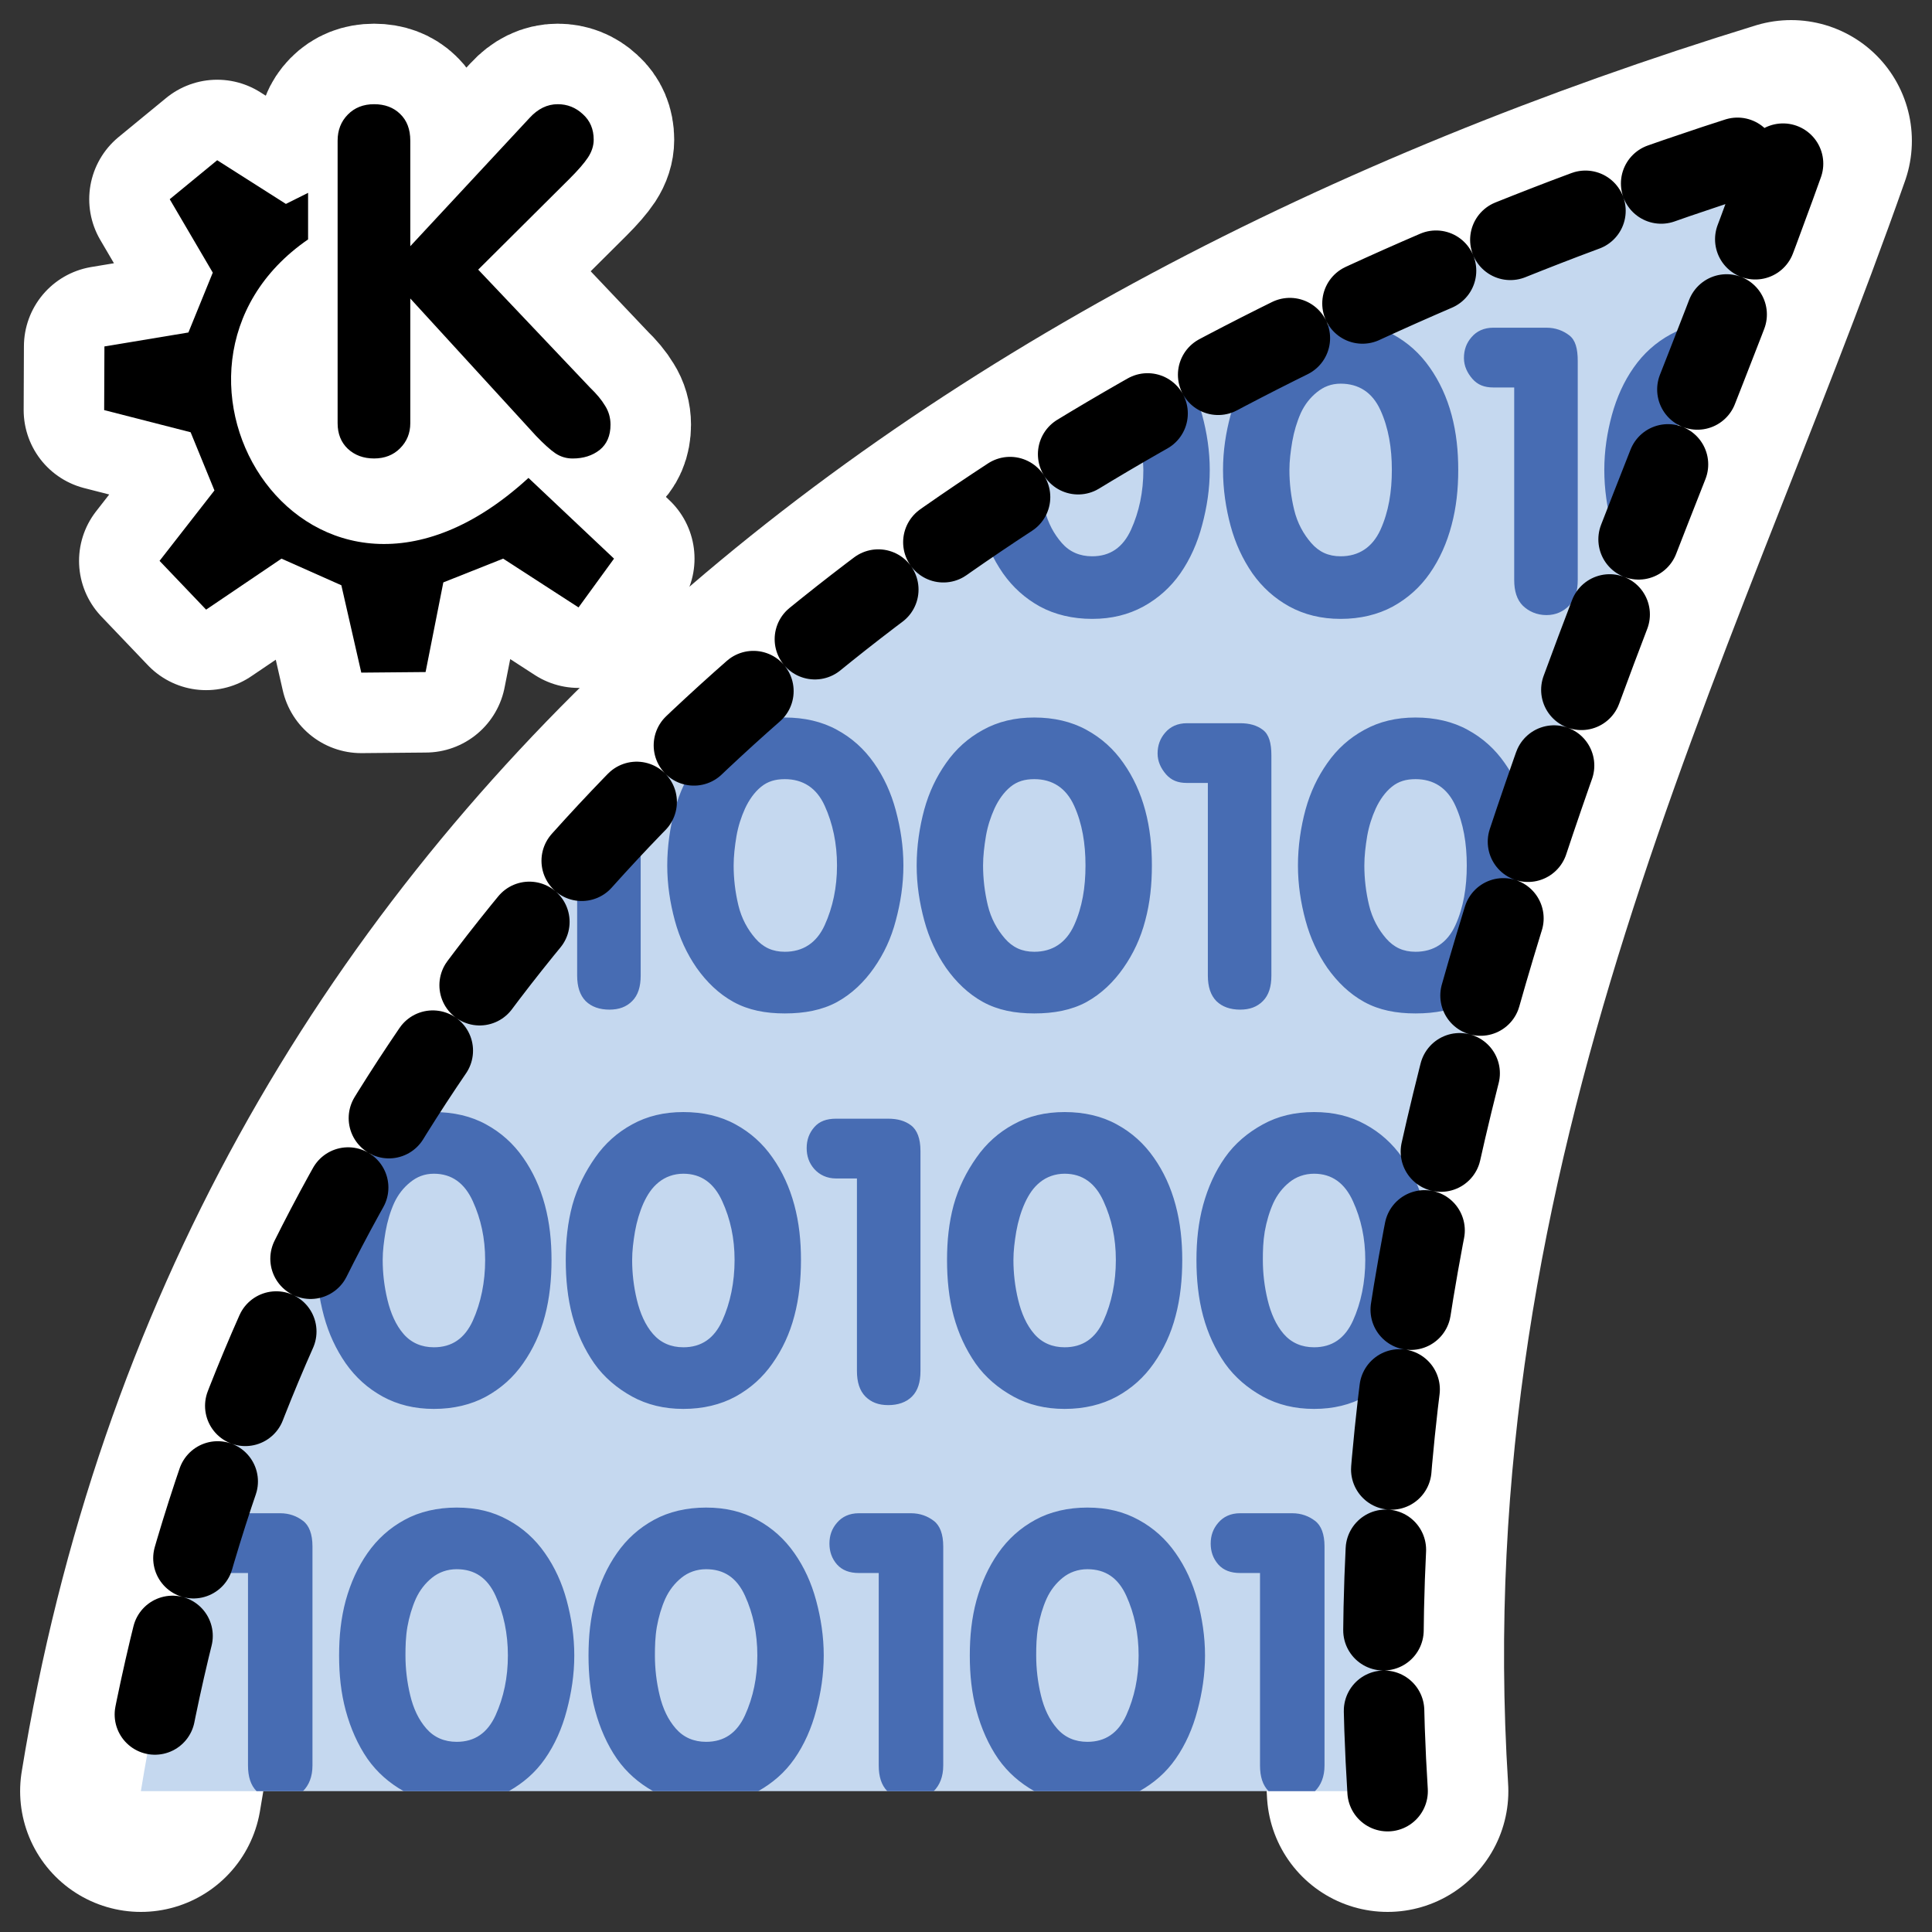
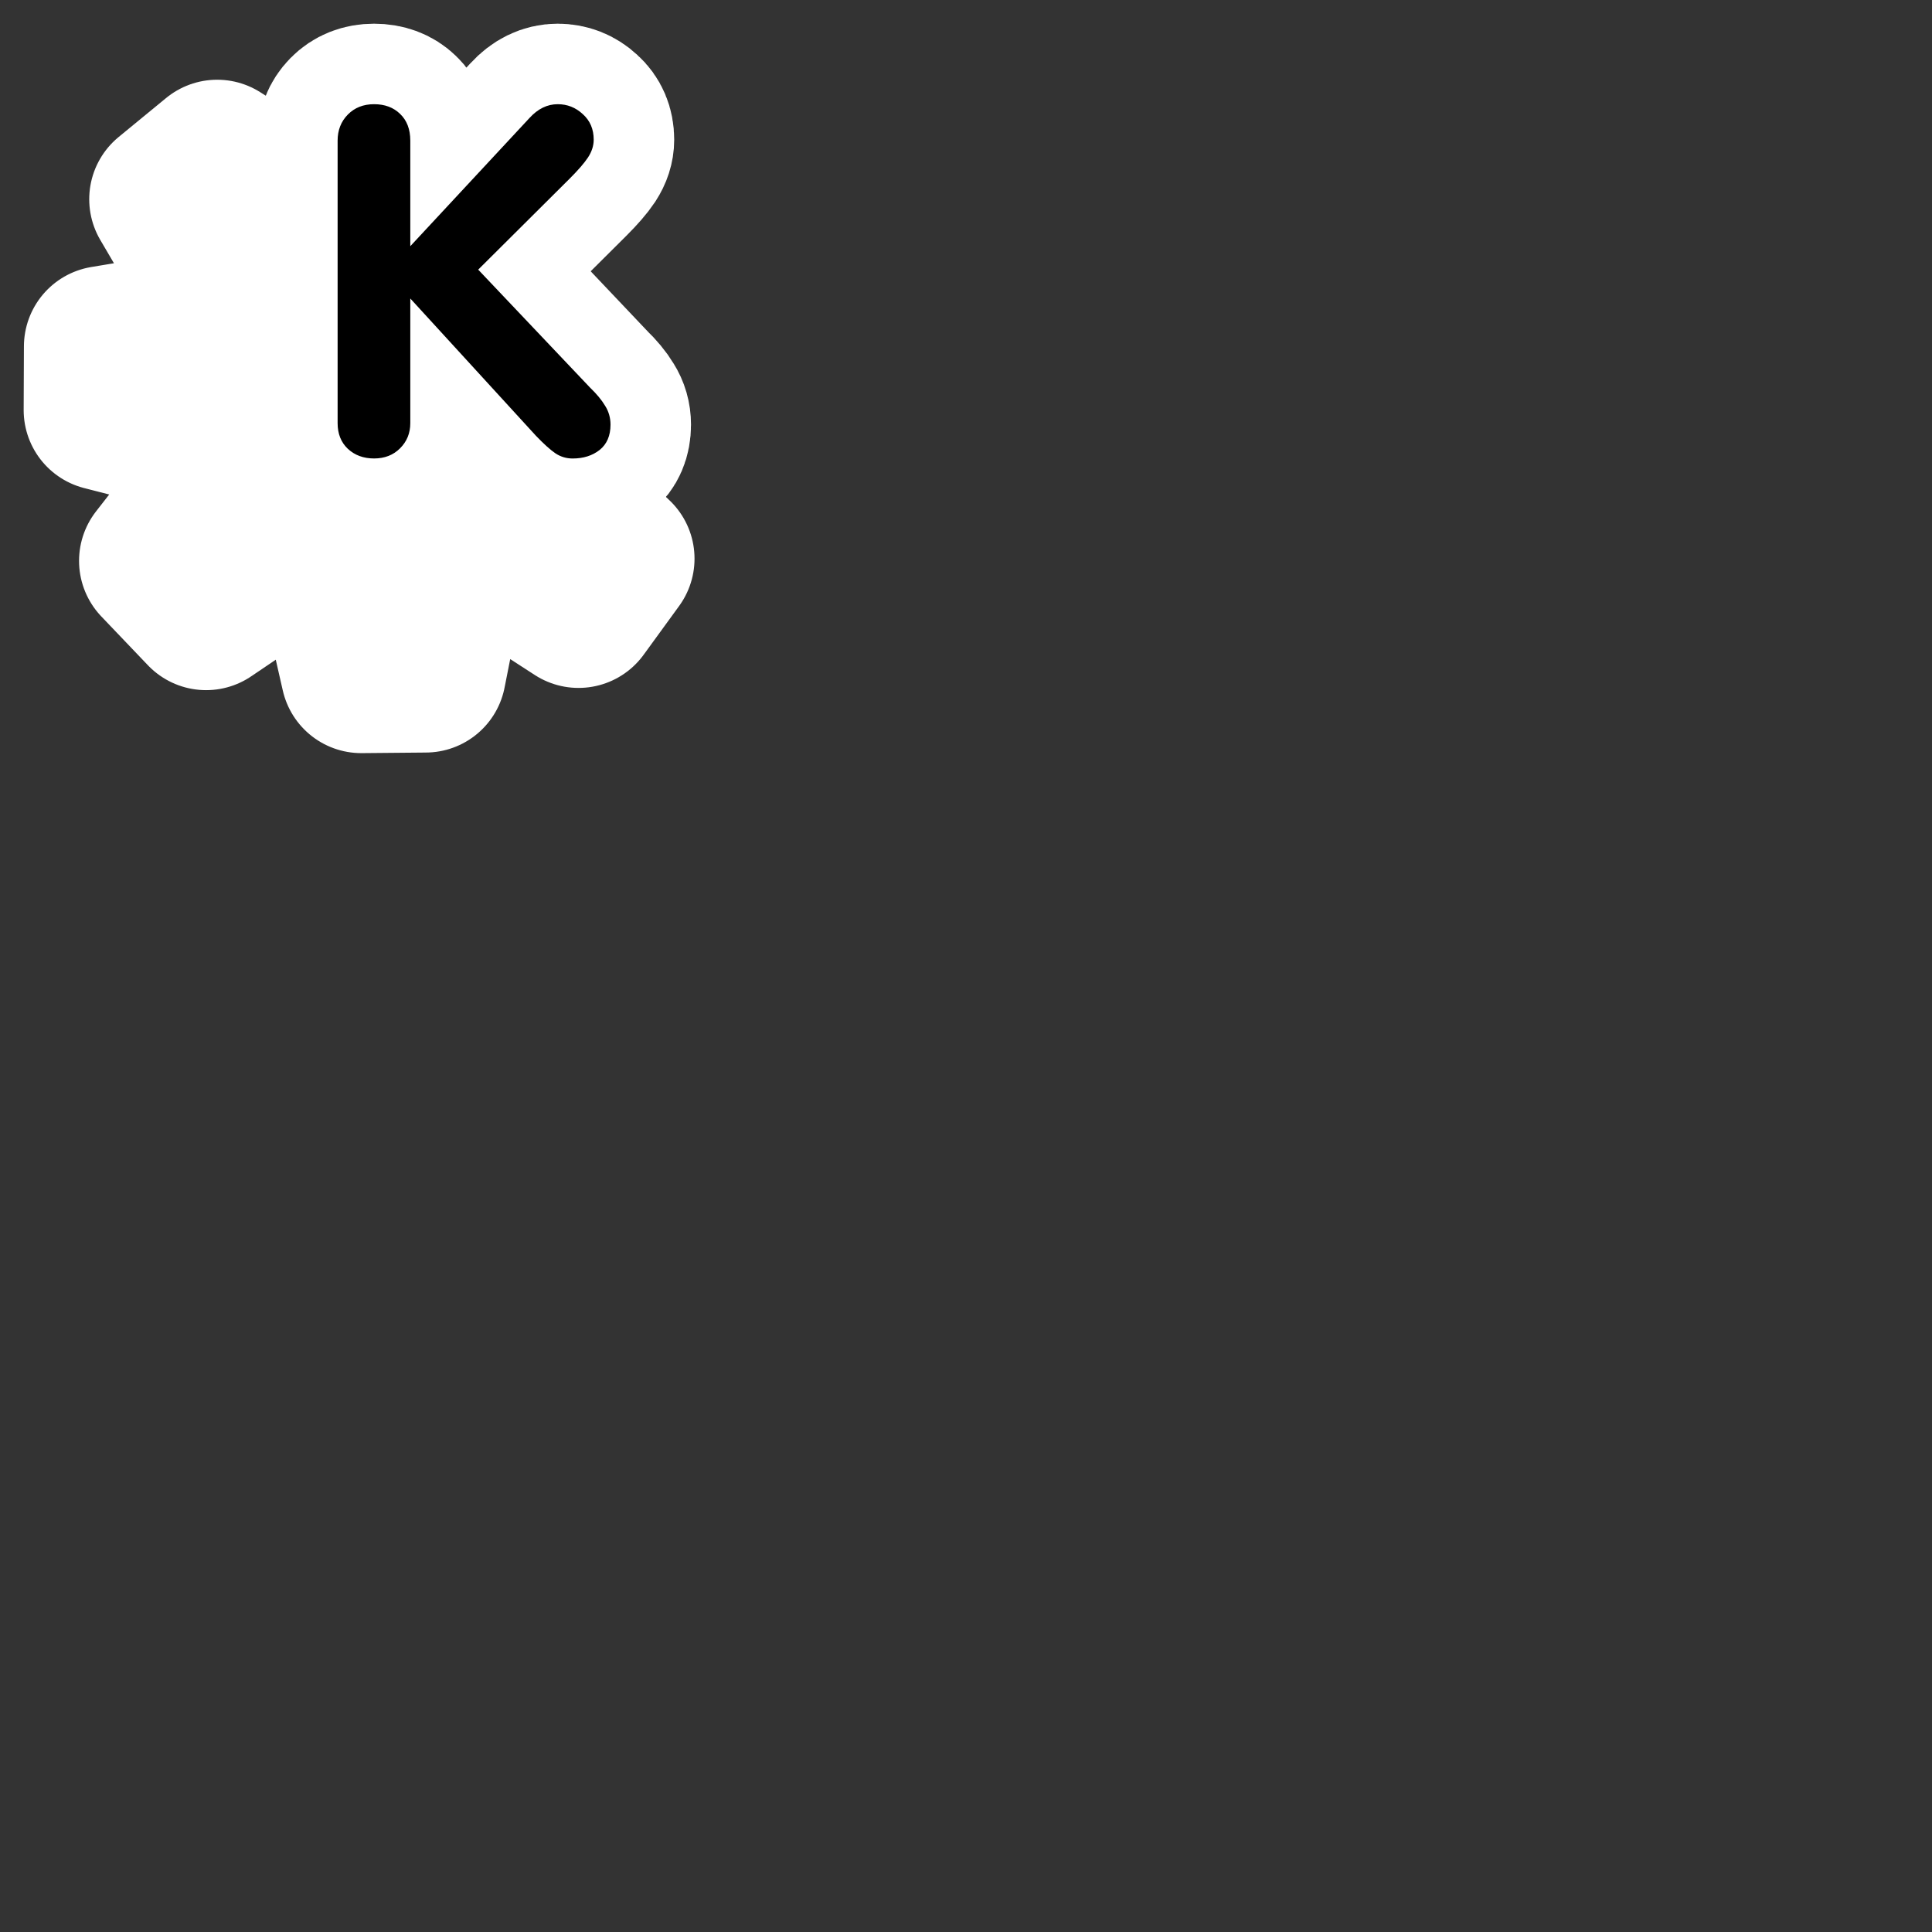
<svg xmlns="http://www.w3.org/2000/svg" xmlns:ns1="http://inkscape.sourceforge.net/DTD/sodipodi-0.dtd" xmlns:ns2="http://www.inkscape.org/namespaces/inkscape" id="svg1" ns1:docbase="/home/danny/work/icons/primary/scalable/apps" ns2:export-ydpi="192.00000" viewBox="0 0 60 60" ns2:export-xdpi="192.00000" version="1.0" ns1:docname="ktorrent.svgz" ns2:export-filename="/home/danny/work/kde/ICONS/ktorrent/hi128-app-ktorrent.png" ns2:version="0.41" ns1:version="0.32" _SVGFile__filename="oldscale/mimetypes/bt.svg" y="0" x="0">
  <rect x="0" y="0" width="60" height="60" fill="#333333" stroke="none" />
  <ns1:namedview id="base" bordercolor="#666666" ns2:pageshadow="2" ns2:window-y="0" pagecolor="#ffffff" ns2:window-height="687" ns2:zoom="6.5982343" ns2:window-x="0" borderopacity="1.0" ns2:current-layer="svg1" ns2:cx="53.031729" ns2:cy="28.968187" ns2:window-width="1020" ns2:pageopacity="0.0" />
  <path id="path2536" style="stroke-linejoin:round;stroke:#ffffff;stroke-linecap:round;stroke-width:5;fill:#476cb3" d="m10.485 13.143v-8.776c0-0.323 0.105-0.593 0.316-0.808s0.483-0.323 0.816-0.323c0.333 0 0.603 0.101 0.808 0.301 0.211 0.201 0.317 0.478 0.317 0.831v3.278l3.704-3.984c0.26-0.284 0.551-0.426 0.875-0.426 0.298 0 0.558 0.103 0.779 0.309 0.225 0.201 0.338 0.466 0.338 0.794 0 0.186-0.059 0.37-0.177 0.551-0.117 0.176-0.306 0.394-0.566 0.654l-2.844 2.83 3.477 3.667c0.2 0.192 0.355 0.378 0.463 0.559 0.112 0.176 0.169 0.372 0.169 0.588 0 0.343-0.113 0.605-0.338 0.786-0.226 0.177-0.505 0.265-0.838 0.265-0.196 0-0.375-0.054-0.537-0.162-0.157-0.107-0.358-0.289-0.603-0.544l-3.902-4.263v3.873c0 0.309-0.106 0.568-0.317 0.779-0.21 0.211-0.48 0.316-0.808 0.316s-0.6-0.1-0.816-0.301c-0.211-0.201-0.316-0.466-0.316-0.794" />
  <path id="path2538" style="stroke-linejoin:round;fill-rule:evenodd;stroke:#ffffff;stroke-linecap:round;stroke-width:5;fill:#476cb3" d="m4.955 17.418l1.446 1.515 2.341-1.584 1.859 0.827 0.619 2.713 1.997-0.018 0.551-2.784 1.858-0.738 2.341 1.515 1.102-1.515-2.657-2.507c-6.809 6.246-12.693-3.38-6.844-7.407v-1.446l-0.689 0.344-2.134-1.357-1.474 1.211 1.337 2.28-0.757 1.859-2.608 0.433-0.008 1.977 2.685 0.688 0.74 1.807-1.704 2.186z" />
-   <path id="path2532" style="stroke-linejoin:round;stroke:#ffffff;stroke-linecap:round;stroke-width:7.5;fill:none" d="m43.093 55.626c-1.309-20.687 7.295-36.342 12.532-51.252-25.438 7.828-46.761 23.669-51.25 51.252" />
-   <path id="path834" style="stroke-linejoin:round;fill-rule:evenodd;stroke-linecap:round;stroke-dasharray:1.875 1.875;stroke-width:1.875;fill:#c5d8ef" d="m55.625 4.374c-25.438 7.828-46.761 23.669-51.25 51.252h38.718c-1.309-20.687 7.295-36.342 12.532-51.252z" />
-   <path id="text1422" style="fill:#476cb3" d="m41.635 10c-0.201 0-0.346 0.09-0.531 0.118-0.537 0.258-1.09 0.499-1.62 0.766-0.198 0.175-0.433 0.307-0.589 0.53-0.303 0.432-0.525 0.926-0.677 1.473-0.148 0.547-0.236 1.109-0.236 1.708 0 0.6 0.088 1.191 0.236 1.738s0.374 1.033 0.677 1.473c0.308 0.435 0.686 0.775 1.149 1.031 0.463 0.251 0.987 0.383 1.591 0.383 0.607 0 1.156-0.132 1.62-0.383 0.463-0.256 0.845-0.596 1.148-1.031 0.308-0.44 0.534-0.951 0.678-1.502 0.147-0.552 0.206-1.117 0.206-1.709 0-0.591-0.058-1.157-0.206-1.708s-0.374-1.041-0.678-1.473c-0.303-0.435-0.685-0.779-1.148-1.031-0.464-0.255-1.013-0.383-1.62-0.383zm11.84 0c-0.603 0-1.127 0.128-1.59 0.383-0.464 0.252-0.845 0.596-1.149 1.031-0.304 0.432-0.526 0.926-0.677 1.473-0.148 0.547-0.236 1.109-0.236 1.708 0 0.6 0.088 1.191 0.236 1.738 0.123 0.458 0.326 0.854 0.559 1.237 0.462-1.193 0.865-2.392 1.326-3.564 0.011-0.101 0.012-0.19 0.029-0.294 0.056-0.316 0.145-0.616 0.265-0.884 0.073-0.158 0.192-0.26 0.295-0.383 0.322-0.821 0.628-1.631 0.942-2.445zm-7.098 0.177c-0.292 0-0.518 0.107-0.678 0.295-0.16 0.183-0.235 0.396-0.235 0.648 0 0.243 0.101 0.46 0.265 0.648 0.163 0.183 0.364 0.265 0.648 0.265h0.648v5.979c0 0.348 0.085 0.612 0.265 0.795 0.184 0.18 0.437 0.295 0.736 0.295 0.3 0 0.527-0.115 0.707-0.295 0.184-0.183 0.265-0.447 0.265-0.795v-6.804c0-0.383-0.073-0.651-0.265-0.795-0.188-0.144-0.423-0.236-0.707-0.236h-1.649zm-4.742 1.738c0.559 0 0.985 0.269 1.237 0.825 0.251 0.551 0.353 1.176 0.353 1.855 0 0.683-0.102 1.301-0.353 1.856-0.252 0.551-0.678 0.825-1.237 0.825-0.384 0-0.674-0.137-0.914-0.413-0.239-0.275-0.43-0.615-0.53-1.031-0.1-0.415-0.147-0.829-0.147-1.237 0-0.287 0.036-0.572 0.088-0.883 0.056-0.316 0.146-0.616 0.265-0.884 0.124-0.268 0.293-0.48 0.501-0.648s0.441-0.265 0.737-0.265zm-4.654 0.206c-0.615 0.334-1.165 0.742-1.768 1.09 0.141 0.436 0.295 0.877 0.295 1.384 0 0.683-0.131 1.301-0.383 1.856-0.252 0.551-0.648 0.825-1.208 0.825-0.383 0-0.702-0.137-0.942-0.413-0.24-0.275-0.43-0.615-0.53-1.031-0.072-0.297-0.098-0.59-0.118-0.883-0.625 0.396-1.275 0.766-1.885 1.178 0.015 0.066 0.012 0.141 0.029 0.206 0.148 0.547 0.374 1.033 0.678 1.473 0.307 0.435 0.685 0.775 1.148 1.031 0.464 0.251 1.017 0.383 1.62 0.383 0.608 0 1.128-0.132 1.591-0.383 0.463-0.256 0.845-0.596 1.149-1.031 0.307-0.44 0.533-0.951 0.677-1.502 0.148-0.552 0.236-1.117 0.236-1.709 0-0.591-0.088-1.157-0.236-1.708-0.077-0.287-0.234-0.511-0.353-0.766zm-12.607 10.162c-0.603 0-1.127 0.127-1.59 0.383-0.464 0.252-0.845 0.595-1.149 1.031-0.304 0.431-0.526 0.896-0.678 1.443-0.147 0.547-0.235 1.139-0.235 1.738s0.088 1.161 0.235 1.708c0.148 0.547 0.374 1.033 0.678 1.473 0.308 0.435 0.685 0.805 1.149 1.06 0.463 0.252 0.987 0.354 1.59 0.354 0.607 0 1.157-0.102 1.62-0.354 0.464-0.255 0.845-0.625 1.149-1.06 0.308-0.44 0.534-0.922 0.677-1.473 0.148-0.551 0.236-1.117 0.236-1.708s-0.088-1.157-0.236-1.709c-0.147-0.551-0.373-1.041-0.677-1.472-0.304-0.436-0.685-0.779-1.149-1.031-0.463-0.256-1.013-0.383-1.62-0.383zm7.747 0c-0.603 0-1.127 0.127-1.591 0.383-0.463 0.252-0.845 0.595-1.149 1.031-0.303 0.431-0.525 0.896-0.677 1.443-0.148 0.547-0.236 1.139-0.236 1.738s0.088 1.161 0.236 1.708 0.374 1.033 0.677 1.473c0.308 0.435 0.686 0.805 1.149 1.06 0.464 0.252 0.988 0.354 1.591 0.354 0.607 0 1.156-0.102 1.62-0.354 0.463-0.255 0.845-0.625 1.148-1.06 0.308-0.44 0.534-0.922 0.678-1.473 0.148-0.551 0.206-1.117 0.206-1.708s-0.058-1.157-0.206-1.709c-0.148-0.551-0.374-1.041-0.678-1.472-0.303-0.436-0.685-0.779-1.148-1.031-0.464-0.256-1.013-0.383-1.62-0.383zm11.84 0c-0.603 0-1.127 0.127-1.59 0.383-0.464 0.252-0.845 0.595-1.149 1.031-0.303 0.431-0.525 0.896-0.677 1.443-0.148 0.547-0.236 1.139-0.236 1.738s0.088 1.161 0.236 1.708 0.374 1.033 0.677 1.473c0.308 0.435 0.685 0.805 1.149 1.06 0.463 0.252 0.987 0.354 1.59 0.354 0.608 0 1.157-0.102 1.62-0.354 0.217-0.119 0.349-0.342 0.531-0.5 0.439-1.535 0.919-3.02 1.413-4.507-0.036-0.316-0.036-0.638-0.117-0.943-0.148-0.551-0.374-1.041-0.678-1.472-0.303-0.436-0.685-0.779-1.149-1.031-0.463-0.256-1.012-0.383-1.62-0.383zm-7.098 0.177c-0.292 0-0.518 0.106-0.678 0.294-0.159 0.184-0.235 0.397-0.235 0.648 0 0.244 0.101 0.46 0.265 0.648 0.164 0.184 0.364 0.265 0.648 0.265h0.648v5.98c0 0.347 0.085 0.611 0.265 0.795 0.184 0.18 0.437 0.265 0.736 0.265 0.3 0 0.527-0.085 0.707-0.265 0.184-0.184 0.265-0.448 0.265-0.795v-6.834c0-0.383-0.073-0.651-0.265-0.795-0.188-0.144-0.423-0.206-0.707-0.206h-1.649zm-12.489 1.737c0.559 0 0.986 0.27 1.237 0.825 0.252 0.551 0.383 1.177 0.383 1.856 0 0.683-0.131 1.3-0.383 1.855-0.251 0.552-0.678 0.825-1.237 0.825-0.383 0-0.673-0.137-0.913-0.412-0.24-0.276-0.43-0.616-0.53-1.031-0.1-0.416-0.147-0.83-0.147-1.237 0-0.288 0.036-0.602 0.088-0.913 0.056-0.316 0.145-0.587 0.265-0.854 0.124-0.268 0.293-0.51 0.501-0.678s0.441-0.236 0.736-0.236zm7.747 0c0.559 0 0.985 0.27 1.237 0.825 0.251 0.551 0.353 1.177 0.353 1.856 0 0.683-0.102 1.3-0.353 1.855-0.252 0.552-0.678 0.825-1.237 0.825-0.384 0-0.674-0.137-0.913-0.412-0.24-0.276-0.431-0.616-0.531-1.031-0.099-0.416-0.147-0.83-0.147-1.237 0-0.288 0.037-0.602 0.089-0.913 0.055-0.316 0.145-0.587 0.265-0.854 0.123-0.268 0.293-0.51 0.5-0.678 0.208-0.168 0.441-0.236 0.737-0.236zm11.84 0c0.56 0 0.986 0.27 1.238 0.825 0.251 0.551 0.353 1.177 0.353 1.856 0 0.683-0.102 1.3-0.353 1.855-0.252 0.552-0.678 0.825-1.238 0.825-0.383 0-0.673-0.137-0.913-0.412-0.239-0.276-0.43-0.616-0.53-1.031-0.1-0.416-0.147-0.83-0.147-1.237 0-0.288 0.036-0.602 0.088-0.913 0.056-0.316 0.145-0.587 0.265-0.854 0.124-0.268 0.293-0.51 0.501-0.678s0.441-0.236 0.736-0.236zm-24.064 0.796c-0.674 0.692-1.334 1.397-1.973 2.12v3.182c0 0.347 0.085 0.611 0.265 0.795 0.183 0.18 0.436 0.265 0.736 0.265s0.527-0.085 0.707-0.265c0.184-0.184 0.265-0.448 0.265-0.795v-5.302zm-6.421 9.543c-0.49 0-0.898 0.126-1.296 0.295-0.835 1.35-1.603 2.743-2.327 4.182-0.001 0.042-0.029 0.076-0.029 0.118 0 0.599 0.088 1.19 0.235 1.738 0.148 0.547 0.374 1.033 0.678 1.472 0.307 0.436 0.685 0.776 1.148 1.031 0.464 0.252 0.988 0.383 1.591 0.383 0.607 0 1.157-0.131 1.62-0.383 0.463-0.255 0.845-0.595 1.149-1.031 0.307-0.439 0.533-0.921 0.677-1.472 0.148-0.552 0.206-1.147 0.206-1.738s-0.058-1.157-0.206-1.708c-0.148-0.552-0.374-1.042-0.677-1.473-0.304-0.436-0.686-0.779-1.149-1.031-0.463-0.256-1.013-0.383-1.62-0.383zm7.747 0c-0.604 0-1.128 0.127-1.591 0.383-0.463 0.252-0.845 0.595-1.149 1.031-0.303 0.431-0.555 0.925-0.707 1.473-0.147 0.547-0.206 1.109-0.206 1.708s0.059 1.19 0.206 1.738c0.148 0.547 0.374 1.033 0.678 1.472 0.307 0.436 0.715 0.776 1.178 1.031 0.463 0.252 0.987 0.383 1.591 0.383 0.607 0 1.156-0.131 1.62-0.383 0.463-0.255 0.845-0.595 1.148-1.031 0.308-0.439 0.534-0.921 0.678-1.472 0.148-0.552 0.206-1.147 0.206-1.738s-0.058-1.157-0.206-1.708c-0.148-0.552-0.374-1.042-0.678-1.473-0.303-0.436-0.685-0.779-1.148-1.031-0.464-0.256-1.013-0.383-1.62-0.383zm11.84 0c-0.603 0-1.127 0.127-1.59 0.383-0.464 0.252-0.845 0.595-1.149 1.031-0.304 0.431-0.555 0.925-0.707 1.473-0.148 0.547-0.206 1.109-0.206 1.708s0.058 1.19 0.206 1.738c0.148 0.547 0.374 1.033 0.678 1.472 0.307 0.436 0.714 0.776 1.178 1.031 0.463 0.252 0.987 0.383 1.59 0.383 0.607 0 1.157-0.131 1.62-0.383 0.464-0.255 0.845-0.595 1.149-1.031 0.308-0.439 0.534-0.921 0.677-1.472 0.148-0.552 0.207-1.147 0.207-1.738s-0.059-1.157-0.207-1.708c-0.147-0.552-0.373-1.042-0.677-1.473-0.304-0.436-0.685-0.779-1.149-1.031-0.463-0.256-1.013-0.383-1.62-0.383zm7.747 0c-0.603 0-1.127 0.127-1.591 0.383-0.463 0.252-0.874 0.595-1.178 1.031-0.304 0.431-0.526 0.925-0.677 1.473-0.148 0.547-0.207 1.109-0.207 1.708s0.059 1.19 0.207 1.738c0.147 0.547 0.373 1.033 0.677 1.472 0.308 0.436 0.715 0.776 1.178 1.031 0.464 0.252 0.988 0.383 1.591 0.383 0.607 0 1.127-0.131 1.59-0.383 0.464-0.255 0.845-0.595 1.149-1.031 0.055-0.078 0.068-0.182 0.118-0.265 0.181-1.321 0.431-2.605 0.677-3.888-0.036-0.255-0.051-0.518-0.117-0.765-0.148-0.552-0.374-1.042-0.678-1.473-0.304-0.436-0.685-0.779-1.149-1.031-0.463-0.256-0.983-0.383-1.59-0.383zm-14.845 0.206c-0.292 0-0.518 0.078-0.678 0.265-0.16 0.184-0.235 0.397-0.235 0.648 0 0.244 0.071 0.461 0.235 0.648 0.164 0.184 0.394 0.295 0.678 0.295h0.648v5.979c0 0.348 0.085 0.612 0.265 0.795 0.184 0.18 0.407 0.265 0.707 0.265 0.299 0 0.556-0.085 0.736-0.265 0.184-0.183 0.265-0.447 0.265-0.795v-6.833c0-0.384-0.103-0.652-0.294-0.796-0.188-0.143-0.424-0.206-0.707-0.206h-1.62zm-12.489 1.709c0.559 0 0.956 0.298 1.208 0.854 0.251 0.551 0.383 1.147 0.383 1.826 0 0.683-0.132 1.33-0.383 1.885-0.252 0.551-0.649 0.825-1.208 0.825-0.383 0-0.703-0.137-0.943-0.413-0.239-0.275-0.4-0.645-0.5-1.06s-0.148-0.83-0.148-1.237c0-0.288 0.037-0.572 0.089-0.884 0.056-0.315 0.145-0.616 0.265-0.883 0.124-0.268 0.293-0.481 0.501-0.648 0.207-0.168 0.44-0.265 0.736-0.265zm7.747 0c0.559 0 0.956 0.298 1.207 0.854 0.252 0.551 0.383 1.147 0.383 1.826 0 0.683-0.131 1.33-0.383 1.885-0.251 0.551-0.648 0.825-1.207 0.825-0.384 0-0.703-0.137-0.943-0.413-0.24-0.275-0.401-0.645-0.501-1.06s-0.147-0.83-0.147-1.237c0-0.288 0.036-0.572 0.088-0.884 0.056-0.315 0.146-0.616 0.265-0.883 0.124-0.268 0.264-0.481 0.472-0.648 0.207-0.168 0.47-0.265 0.766-0.265zm11.84 0c0.56 0 0.956 0.298 1.208 0.854 0.252 0.551 0.383 1.147 0.383 1.826 0 0.683-0.131 1.33-0.383 1.885-0.252 0.551-0.648 0.825-1.208 0.825-0.383 0-0.703-0.137-0.942-0.413-0.24-0.275-0.401-0.645-0.501-1.06s-0.147-0.83-0.147-1.237c0-0.288 0.036-0.572 0.088-0.884 0.056-0.315 0.145-0.616 0.265-0.883 0.124-0.268 0.264-0.481 0.471-0.648 0.208-0.168 0.471-0.265 0.766-0.265zm7.747 0c0.559 0 0.956 0.298 1.207 0.854 0.252 0.551 0.383 1.147 0.383 1.826 0 0.683-0.131 1.33-0.383 1.885-0.251 0.551-0.648 0.825-1.207 0.825-0.384 0-0.703-0.137-0.943-0.413-0.239-0.275-0.401-0.645-0.5-1.06-0.1-0.415-0.148-0.83-0.148-1.237 0-0.288 0.007-0.572 0.059-0.884 0.056-0.315 0.145-0.616 0.265-0.883 0.124-0.268 0.293-0.481 0.501-0.648 0.208-0.168 0.47-0.265 0.766-0.265zm-26.627 10.368c-0.603 0-1.157 0.127-1.62 0.382-0.463 0.252-0.845 0.596-1.149 1.031-0.303 0.432-0.525 0.926-0.677 1.473-0.148 0.547-0.206 1.109-0.206 1.708 0 0.6 0.058 1.161 0.206 1.709 0.148 0.547 0.374 1.063 0.677 1.502 0.3 0.424 0.673 0.748 1.119 1.001h3.27c0.447-0.253 0.824-0.577 1.119-1.001 0.308-0.439 0.534-0.951 0.678-1.502 0.147-0.551 0.235-1.117 0.235-1.709 0-0.591-0.088-1.157-0.235-1.708-0.148-0.551-0.374-1.041-0.678-1.473-0.303-0.435-0.685-0.779-1.149-1.031-0.463-0.255-0.983-0.382-1.59-0.382zm7.746 0c-0.603 0-1.156 0.127-1.62 0.382-0.463 0.252-0.845 0.596-1.148 1.031-0.304 0.432-0.526 0.926-0.678 1.473-0.148 0.547-0.206 1.109-0.206 1.708 0 0.6 0.058 1.161 0.206 1.709 0.148 0.547 0.374 1.063 0.678 1.502 0.299 0.424 0.672 0.748 1.119 1.001h3.269c0.447-0.253 0.824-0.577 1.12-1.001 0.307-0.439 0.533-0.951 0.677-1.502 0.148-0.551 0.236-1.117 0.236-1.709 0-0.591-0.088-1.157-0.236-1.708s-0.374-1.041-0.677-1.473c-0.304-0.435-0.686-0.779-1.149-1.031-0.463-0.255-0.983-0.382-1.591-0.382zm11.841 0c-0.603 0-1.156 0.127-1.62 0.382-0.463 0.252-0.845 0.596-1.149 1.031-0.303 0.432-0.525 0.926-0.677 1.473-0.148 0.547-0.206 1.109-0.206 1.708 0 0.6 0.058 1.161 0.206 1.709 0.148 0.547 0.374 1.063 0.677 1.502 0.3 0.424 0.673 0.748 1.12 1.001h3.269c0.447-0.253 0.824-0.577 1.119-1.001 0.308-0.439 0.534-0.951 0.678-1.502 0.148-0.551 0.236-1.117 0.236-1.709 0-0.591-0.088-1.157-0.236-1.708s-0.374-1.041-0.678-1.473c-0.303-0.435-0.685-0.779-1.148-1.031-0.464-0.255-0.984-0.382-1.591-0.382zm-26.686 0.176c-0.266 0-0.462 0.11-0.619 0.265-0.09 0.284-0.15 0.597-0.236 0.884 0.035 0.156 0.064 0.312 0.177 0.442 0.164 0.184 0.394 0.265 0.677 0.265h0.619v5.979c0 0.348 0.085 0.612 0.265 0.795h1.443c0.184-0.183 0.294-0.447 0.294-0.795v-6.804c0-0.383-0.103-0.651-0.294-0.795-0.188-0.144-0.423-0.236-0.707-0.236h-1.62zm19.588 0c-0.292 0-0.518 0.107-0.678 0.295-0.16 0.184-0.235 0.396-0.235 0.648 0 0.243 0.071 0.46 0.235 0.648 0.164 0.184 0.394 0.265 0.678 0.265h0.618v5.979c0 0.348 0.086 0.612 0.265 0.795h1.444c0.183-0.183 0.294-0.447 0.294-0.795v-6.804c0-0.383-0.103-0.651-0.294-0.795-0.188-0.144-0.424-0.236-0.707-0.236h-1.62zm11.84 0c-0.291 0-0.517 0.107-0.677 0.295-0.16 0.184-0.236 0.396-0.236 0.648 0 0.243 0.072 0.46 0.236 0.648 0.164 0.184 0.394 0.265 0.677 0.265h0.619v5.979c0 0.348 0.085 0.612 0.265 0.795h1.443c0.184-0.183 0.295-0.447 0.295-0.795v-6.804c0-0.383-0.103-0.651-0.295-0.795-0.188-0.144-0.423-0.236-0.707-0.236h-1.62zm-24.329 1.738c0.559 0 0.956 0.27 1.208 0.825 0.251 0.551 0.382 1.176 0.382 1.855 0 0.684-0.131 1.301-0.382 1.856-0.252 0.551-0.649 0.825-1.208 0.825-0.384 0-0.703-0.137-0.943-0.413-0.239-0.275-0.4-0.615-0.5-1.03-0.1-0.416-0.148-0.83-0.148-1.238 0-0.287 0.007-0.572 0.059-0.883 0.056-0.316 0.146-0.616 0.265-0.884 0.124-0.267 0.293-0.48 0.501-0.648s0.47-0.265 0.766-0.265zm7.746 0c0.56 0 0.956 0.27 1.208 0.825 0.252 0.551 0.383 1.176 0.383 1.855 0 0.684-0.131 1.301-0.383 1.856-0.252 0.551-0.648 0.825-1.208 0.825-0.383 0-0.702-0.137-0.942-0.413-0.24-0.275-0.401-0.615-0.501-1.03-0.1-0.416-0.147-0.83-0.147-1.238 0-0.287 0.007-0.572 0.059-0.883 0.056-0.316 0.145-0.616 0.265-0.884 0.124-0.267 0.293-0.48 0.501-0.648 0.207-0.168 0.47-0.265 0.765-0.265zm11.841 0c0.559 0 0.956 0.27 1.208 0.825 0.251 0.551 0.383 1.176 0.383 1.855 0 0.684-0.132 1.301-0.383 1.856-0.252 0.551-0.649 0.825-1.208 0.825-0.383 0-0.703-0.137-0.942-0.413-0.24-0.275-0.401-0.615-0.501-1.03-0.1-0.416-0.147-0.83-0.147-1.238 0-0.287 0.007-0.572 0.059-0.883 0.055-0.316 0.145-0.616 0.265-0.884 0.123-0.267 0.293-0.48 0.5-0.648 0.208-0.168 0.471-0.265 0.766-0.265z" />
  <path id="text702" style="fill:#000000" d="m10.485 13.143v-8.776c0-0.323 0.105-0.593 0.316-0.808s0.483-0.323 0.816-0.323c0.333 0 0.603 0.101 0.808 0.301 0.211 0.201 0.317 0.478 0.317 0.831v3.278l3.704-3.984c0.26-0.284 0.551-0.426 0.875-0.426 0.298 0 0.558 0.103 0.779 0.309 0.225 0.201 0.338 0.466 0.338 0.794 0 0.186-0.059 0.37-0.177 0.551-0.117 0.176-0.306 0.394-0.566 0.654l-2.844 2.83 3.477 3.667c0.2 0.192 0.355 0.378 0.463 0.559 0.112 0.176 0.169 0.372 0.169 0.588 0 0.343-0.113 0.605-0.338 0.786-0.226 0.177-0.505 0.265-0.838 0.265-0.196 0-0.375-0.054-0.537-0.162-0.157-0.107-0.358-0.289-0.603-0.544l-3.902-4.263v3.873c0 0.309-0.106 0.568-0.317 0.779-0.21 0.211-0.48 0.316-0.808 0.316s-0.6-0.1-0.816-0.301c-0.211-0.201-0.316-0.466-0.316-0.794" />
-   <path id="path705" style="fill-rule:evenodd;fill:#000000" d="m4.955 17.418l1.446 1.515 2.341-1.584 1.859 0.827 0.619 2.713 1.997-0.018 0.551-2.784 1.858-0.738 2.341 1.515 1.102-1.515-2.657-2.507c-6.809 6.246-12.693-3.38-6.844-7.407v-1.446l-0.689 0.344-2.134-1.357-1.474 1.211 1.337 2.28-0.757 1.859-2.608 0.433-0.008 1.977 2.685 0.688 0.74 1.807-1.704 2.186z" />
-   <path id="path848" style="stroke-linejoin:round;stroke:#000000;stroke-linecap:round;stroke-dasharray:2.5 2.5;stroke-width:2.5;fill:none" d="m43.093 55.626c-1.309-20.687 7.295-36.342 12.532-51.252-25.438 7.828-46.761 23.669-51.25 51.252" />
</svg>